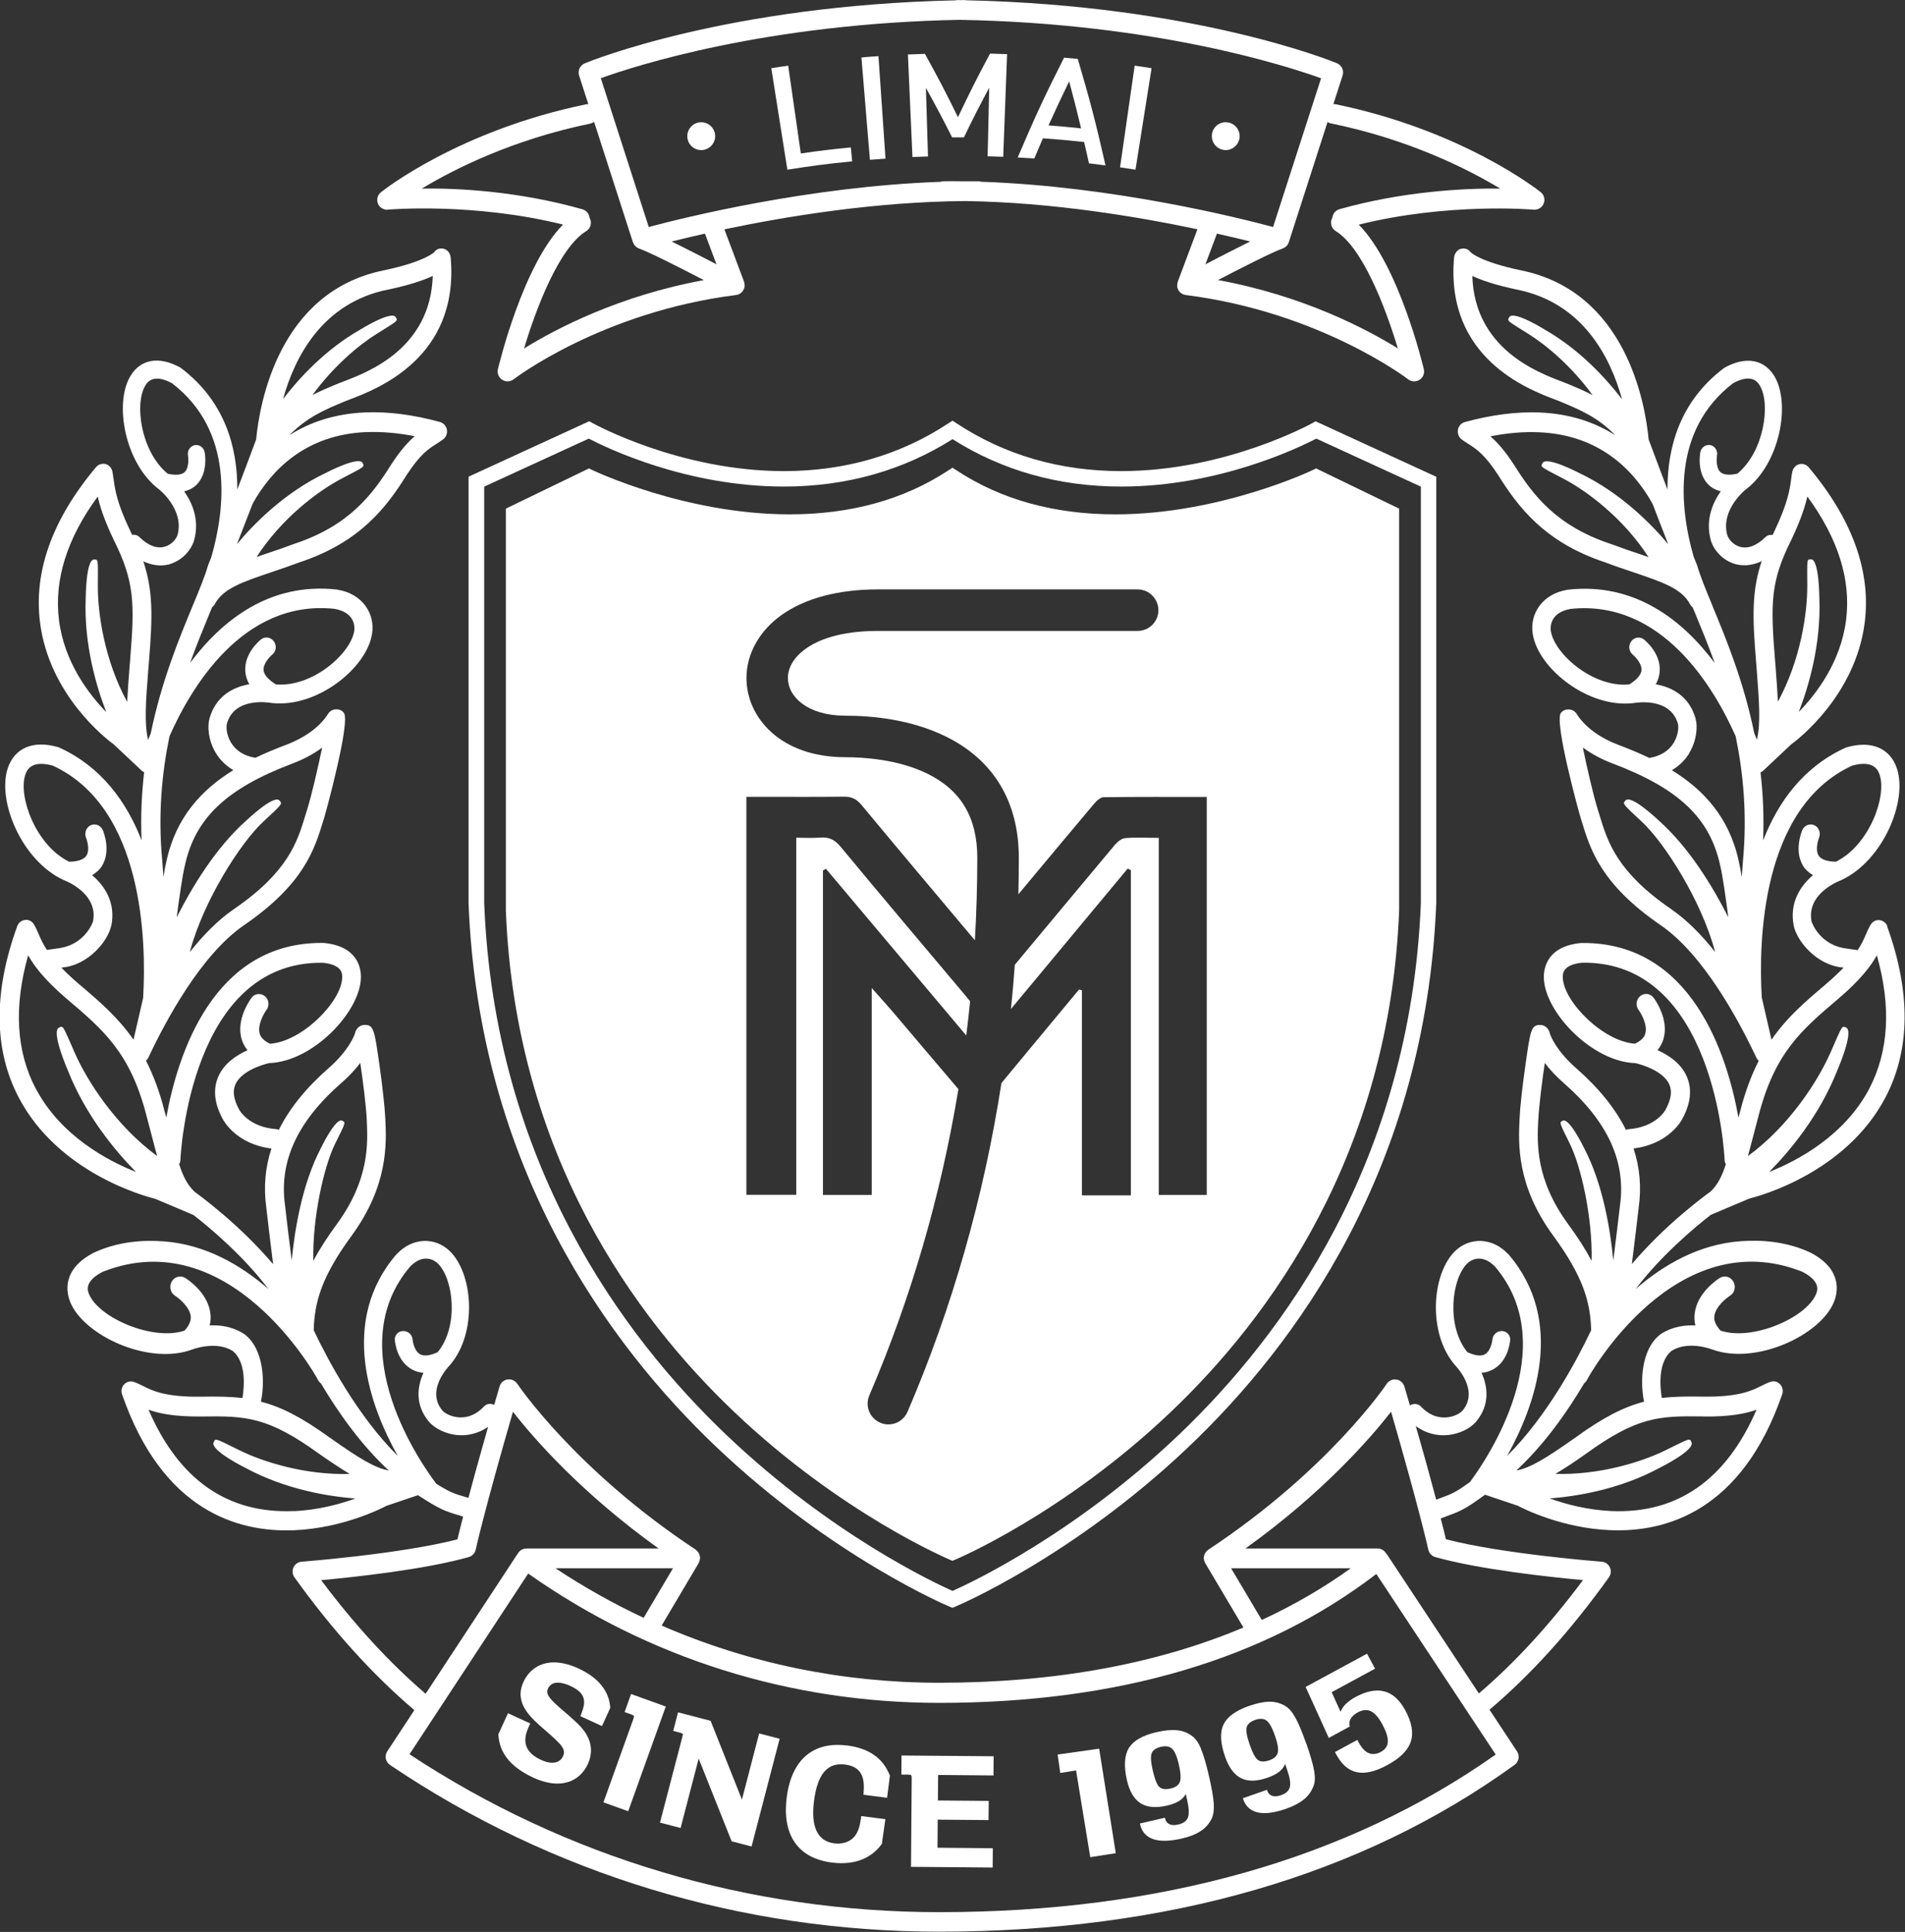
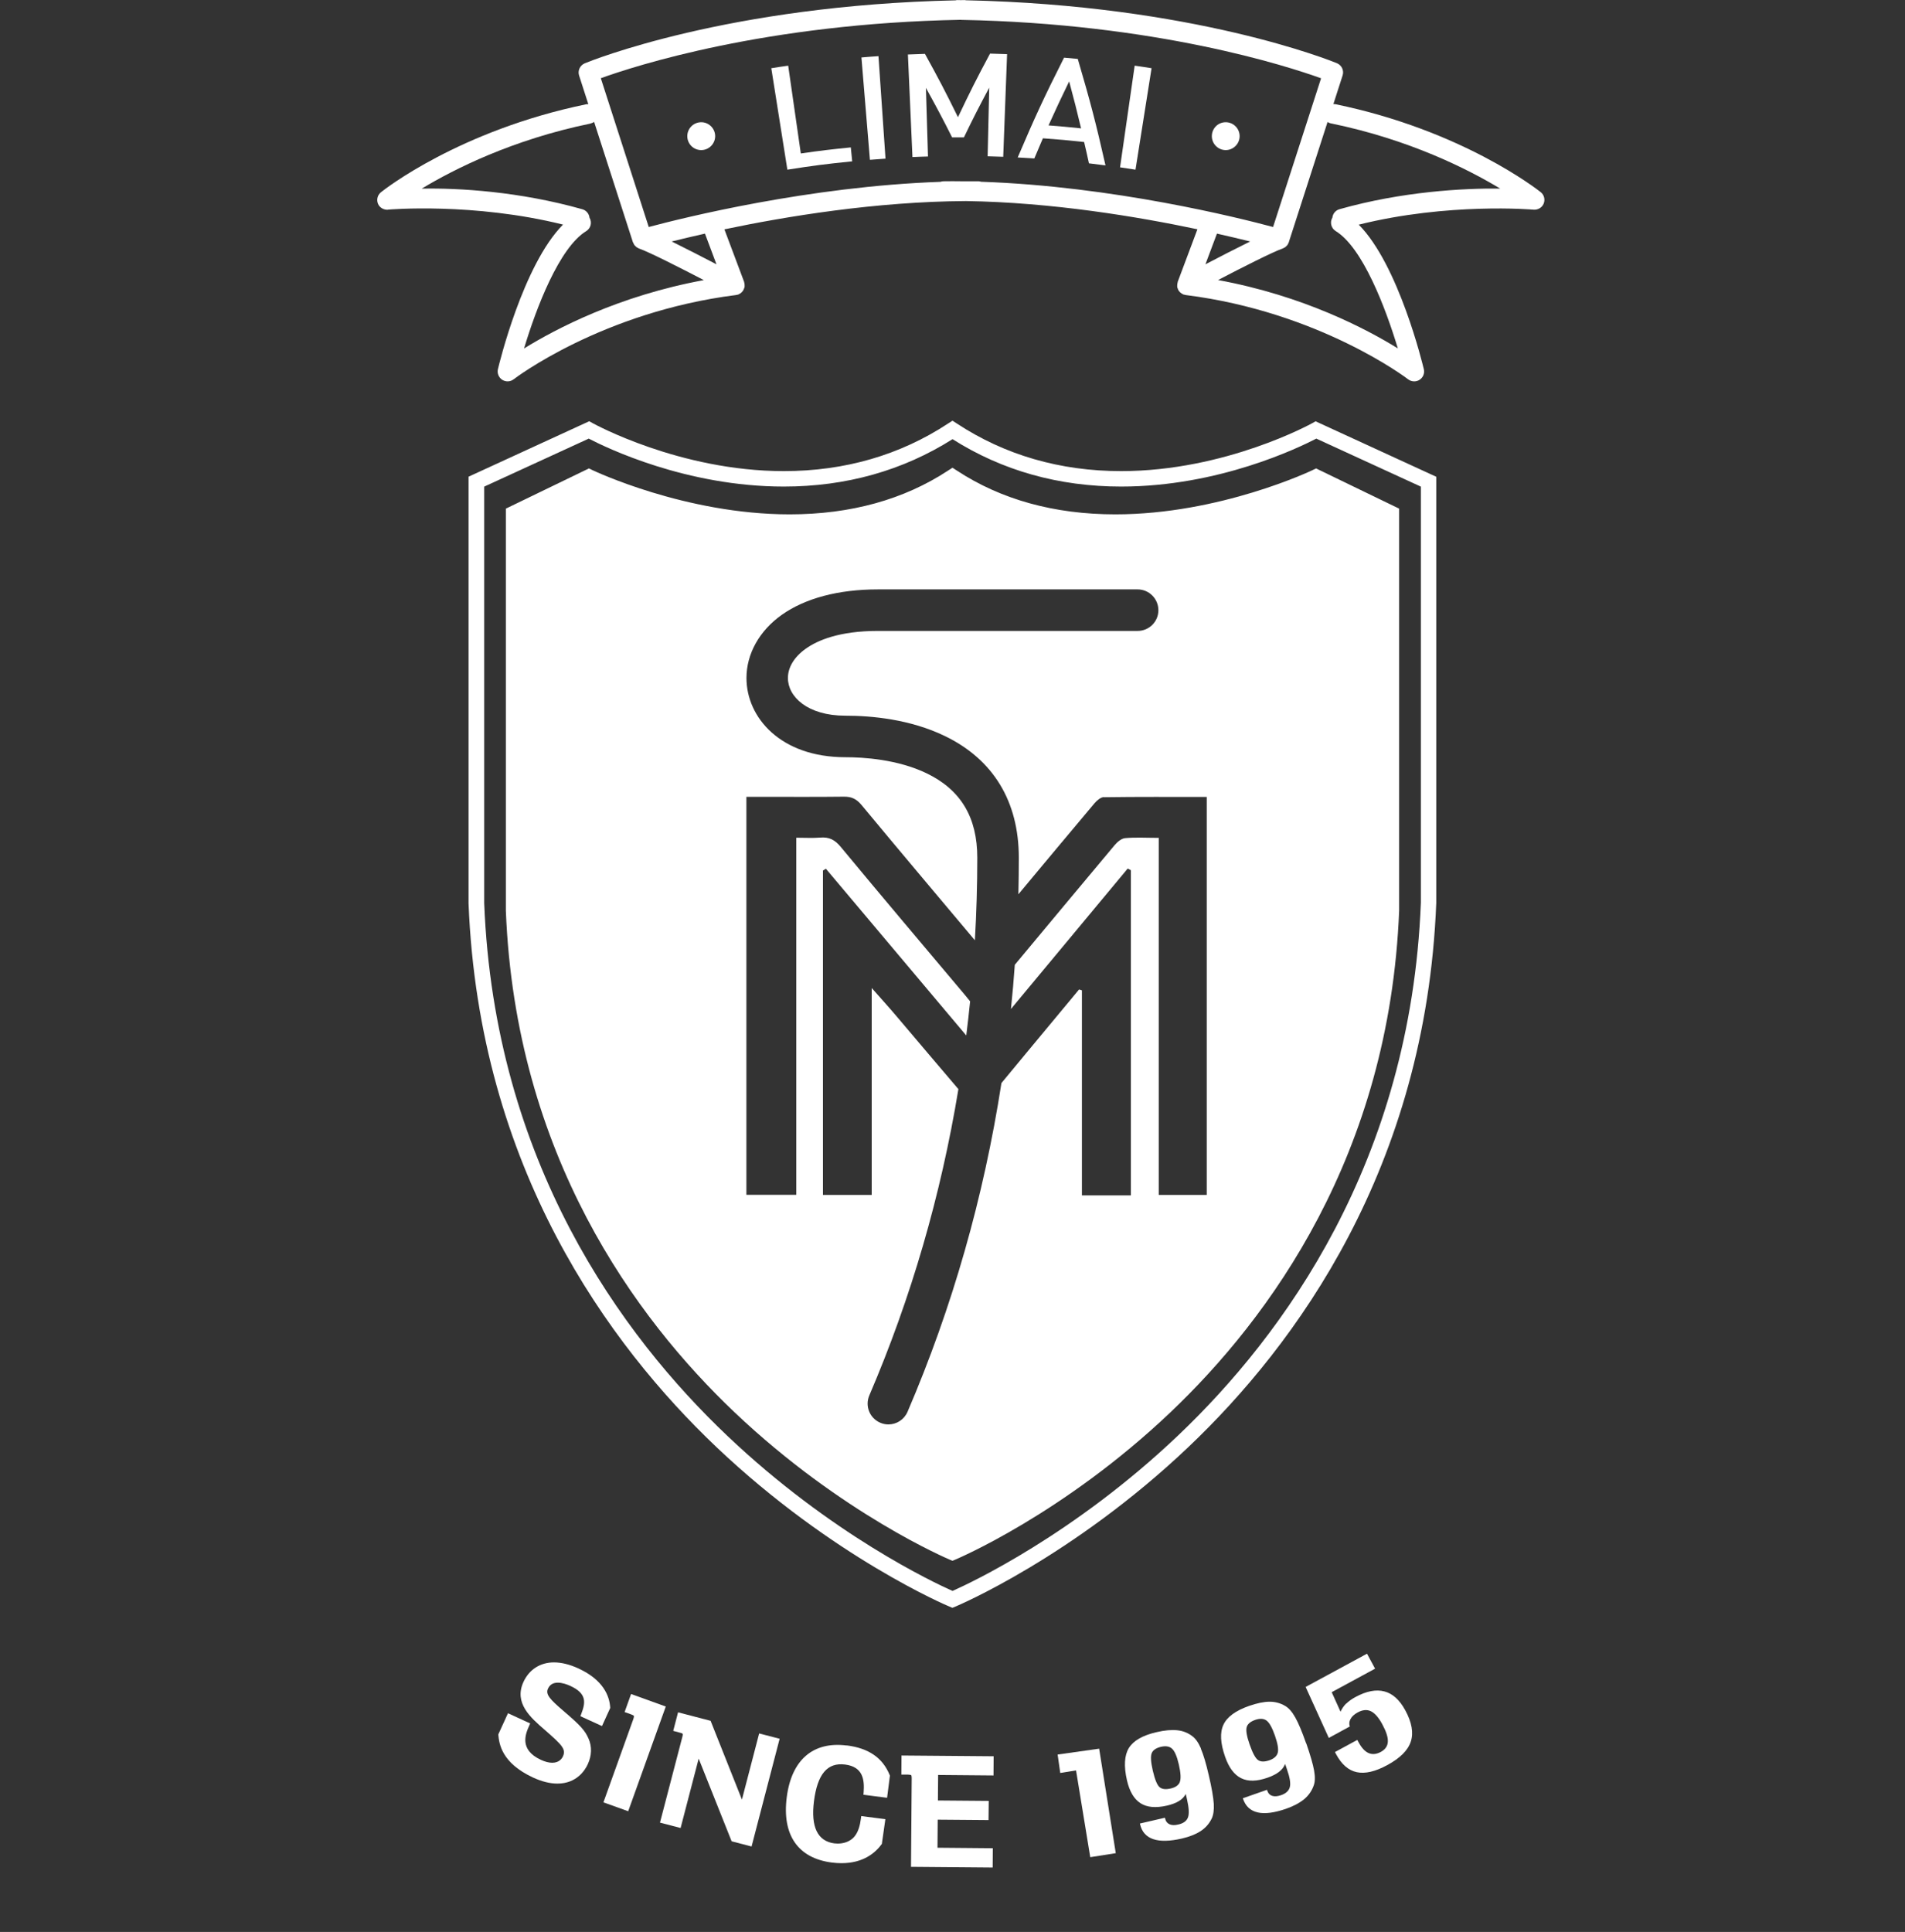
<svg xmlns="http://www.w3.org/2000/svg" id="Layer_2" data-name="Layer 2" viewBox="0 0 276.23 280.09">
  <rect x="0" y="0" width="276.23" height="280.09" fill="#333333" stroke="none" />
  <defs>
    <style>      .cls-1 {        fill: #fff;      }    </style>
  </defs>
  <g id="_图层_1" data-name="图层 1">
    <path class="cls-1" d="M201.75,74.45v62.48c-4.54,61.13-63.64,88.13-63.64,88.13,0,0-57.24-23.29-63.64-88.13v-62.48l10.93-5.3s30.34,14.71,52.71,0c22.38,14.71,52.71,0,52.71,0l10.92,5.3ZM160.09,115.56c-.47,0-1.04.49-1.38.89-3.69,4.39-7.37,8.79-11.04,13.2.04-1.77.06-3.54.06-5.31,0-8.16-3.71-14.25-10.74-17.64-5.03-2.43-10.62-2.94-14.42-2.94-5.47,0-8.32-2.75-8.32-5.46,0-1.56.92-3.07,2.6-4.26,1.65-1.18,4.81-2.57,10.44-2.57h37.67c1.66,0,3.01-1.34,3.01-3s-1.35-3.02-3.01-3.02h-37.67c-5.71,0-10.52,1.28-13.92,3.68-3.26,2.31-5.13,5.66-5.13,9.17,0,5.7,4.92,11.48,14.33,11.48,2.6,0,7.59.3,11.81,2.34,4.94,2.39,7.33,6.38,7.33,12.23,0,4.02-.12,8.01-.35,11.97-5.58-6.64-11.04-13.11-16.44-19.62-.72-.86-1.43-1.21-2.53-1.2-4.05.05-8.11.02-12.17.02h-1.99v57.7h7.23v-51.77c1.27,0,2.37.07,3.47-.02,1.29-.11,2.13.32,2.98,1.35,5.96,7.2,12,14.33,18.01,21.47.25.3.5.6.75.92-.17,1.66-.35,3.31-.56,4.95-6.86-8.14-13.6-16.17-20.35-24.17-.15.08-.28.17-.43.26v47.03h7.07v-30c1.36,1.54,2.49,2.78,3.58,4.07,3,3.53,5.98,7.07,8.99,10.59-2.54,15.41-6.85,30.26-12.92,44.41-.65,1.53.05,3.29,1.58,3.95.39.17.79.25,1.19.25,1.17,0,2.27-.68,2.77-1.82,6.51-15.17,11.05-31.11,13.62-47.67,1.25-1.51,2.5-3.02,3.75-4.53,2.5-3.02,5.01-6.02,7.51-9.04.14.04.28.08.41.13v29.72h7.1v-47.14c-.16-.08-.31-.16-.46-.24-5.62,6.76-11.24,13.52-16.93,20.36.22-2.13.41-4.26.56-6.41,4.82-5.78,9.64-11.58,14.48-17.35.38-.45.97-.96,1.51-1.01,1.51-.14,3.04-.04,4.88-.04v51.77h6.96v-57.7c-5.06,0-9.99-.03-14.91.04" />
    <g>
      <path class="cls-1" d="M101.68,21.76c1.11,0,2.02-.91,2.02-2.02s-.91-2.02-2.02-2.02-2.02.9-2.02,2.02.9,2.02,2.02,2.02Z" />
      <path class="cls-1" d="M177.73,21.76c1.11,0,2.02-.91,2.02-2.02s-.9-2.02-2.02-2.02-2.01.9-2.01,2.02.91,2.02,2.01,2.02Z" />
-       <path class="cls-1" d="M273.68,134.3c-.19-.5-.63-.85-1.15-.9-.52-.07-1.02.21-1.29.68-.27.45-.47.91-.68,1.39-.27.63-.6,1.38-1.19,2.28-.17-.02-1.45-.21-1.52-.22-4.06-.46-5.16-3.9-5.17-3.93-.8-4.11,4.16-5.95,4.22-5.96.02,0,.04-.02.06-.03.03-.01.06-.03.09-.04,6.01-2.84,9.58-11.43,8.01-16.15-.98-2.95-3.7-4.11-7.27-3.08-.06.01-.12.04-.18.06-6.09,2.77-9.77,7.84-11.96,13.46.15-3.48-.01-6.77-.37-9.88.12-.06.24-.12.35-.21l4.06-3.82c.99-.72,9.36-7.12,10.7-17.71.93-7.4-1.8-14.97-8.13-22.5-.34-.4-.88-.57-1.38-.44-.5.14-.88.56-.99,1.09-.08.37-.13.75-.18,1.16-.21,1.49-.47,3.36-2.41,7.45-.1.19-.18.37-.27.56-.36-.06-.75.03-1.04.31-1.28,1.26-2.56,1.73-3.71,1.4-.97-.29-1.67-1.12-1.84-1.75-.95-3.66,2.67-6.54,2.71-6.56,4.92-3.72,6.53-12.39,4.16-16.39-1.47-2.48-4.17-2.96-7.22-1.28-.05.03-.1.06-.15.1-6.32,4.79-8.17,11.41-8.15,17.58-1.07-2.81-2.03-5.37-2.73-7.25-.49-5.17-3.26-21.46-18.54-24.53-5.94-1.25-7.26-2.6-7.27-2.62-.34-.48-.89-.64-1.44-.49-.55.16-.91.69-.97,1.28-1.25,14.55,10.73,19.08,14.67,20.57.29.12.55.21.74.29,2.89,1.21,5.44,2.27,7.98,4.89-2.89-1.85-6.5-3.12-10.99-3.31-3.31-.13-6.96.33-10.84,1.39-.51.14-.9.57-.99,1.11-.1.54.11,1.09.54,1.41.31.23.64.44.97.65,1.16.74,2.35,1.5,4.32,4.52,2.87,4.58,6.68,9.72,15.49,12.64,1.45.55,2.85,1.02,4.14,1.45,4.22,1.43,7.01,2.37,8.18,4.62.1.19.24.34.39.46.12.28.23.55.35.84.88,2.13,1.88,4.55,2.85,7.24-4.58-6.14-11.51-11.72-21.28-10.64-.06.02-.12.03-.19.04-3.4.57-5.43,3.36-4.91,6.44.83,4.97,8.02,10.7,14.52,9.97,0,0,0,0,0,0,0,0,0,0,.01,0,0,0,0,0,.01,0,.46-.08,5.4-.9,6.5,2.99.11.39.11,1.57-.6,2.75-.73,1.19-1.92,1.93-3.53,2.2,0,0-.01,0-.02,0-1.44-.69-2.92-1.3-4.37-1.85-2.83-1.06-5.02-2.68-6.18-4.56-.48-.77-1.73-.84-2.27-.11-1,1.36,2.73,14.79,2.78,14.93l.24.78c1.24,4.06,2.77,9.11,11.45,15.06,6.23,4.27,11.38,13.88,13.89,19.24.08.17.2.31.33.42-1.04,2.04-1.95,4.41-2.69,7.31-.09.32-.16.62-.25.93-1.64-9.12-6.79-25.42-22.64-25.32-.06,0-.1,0-.16,0-4.99.46-5.45,3.69-5.42,5.06.12,4.97,6.97,12.15,13.26,12.36,1.17.25,4.09,1.21,4.93,3.08.45,1.01.26,2.21-.56,3.71-.07.12-1.42,2.5-5.37,2.79-.13,0-.24.06-.35.1-1.54-3.1-3.95-6.09-7.27-8.99-2.76-2.42-3.69-4.62-3.79-5.07-.14-.62-.68-1.13-1.29-1.15-1.4-.06-1.5.63-2.25,5.95-.44,3.13-.76,5.98-.83,7.63-.17,3.61-.47,9.67,4.9,16.99,4.33,5.92,5.38,9.61,5.48,13.68-1.99,4.2-6.31,12.38-12.19,18.23,4.02-7.2,8.54-19.47.23-29.2-.05-.04-.09-.08-.13-.12-2.24-2.35-5.47-2.44-7.6-.42-3.42,3.27-4.07,11.87-.08,16.54,0,0,0,0,0,0,0,0,0,0,0,0,0,0,0,0,0,0,.28.3,3.57,3.72,1.11,6.64-.24.29-1.17.92-2.45.98-1.31.06-2.51-.46-3.57-1.58-.41-.44-1.08-.49-1.6-.17-.26-.88-.52-1.79-.8-2.74-.16-.53-.61-.93-1.16-1.01-.55-.08-1.11.16-1.41.63-.08.13-8.38,12.49-25.88,24.05-.04.03-.07.07-.11.1-.07.06-.13.12-.19.19-.06.07-.11.15-.16.23-.04.08-.08.15-.1.24-.03.09-.05.18-.06.28,0,.05-.03.1-.03.16,0,.04.02.07.02.1,0,.09.03.18.06.27.03.09.05.18.1.27.01.03.01.06.03.08l5.55,9.35c-12.61,5.31-27.36,8.01-44.12,8.01-14.08,0-27.7-2.84-40.24-8.29l5.38-9.08s.02-.06.03-.09c.04-.08.07-.17.09-.25.03-.1.05-.19.06-.29,0-.03.02-.06.02-.09,0-.05-.02-.09-.03-.14-.01-.11-.03-.21-.06-.31-.03-.08-.06-.15-.09-.22-.05-.09-.1-.17-.16-.24-.06-.07-.12-.12-.18-.18-.04-.03-.06-.08-.11-.11-17.46-11.53-25.79-23.92-25.88-24.05-.31-.47-.84-.7-1.41-.63-.55.08-1.01.48-1.16,1.01-.27.92-.53,1.81-.78,2.67-.5-.24-1.1-.18-1.48.24-1.05,1.11-2.26,1.64-3.57,1.58-1.28-.07-2.2-.69-2.45-.98-2.45-2.91.8-6.32,1.1-6.63,0,0,0,0,0,0,0,0,0,0,0,0,0,0,0,0,0,0,4-4.67,3.35-13.27-.08-16.54-2.13-2.02-5.36-1.93-7.6.42-.04.04-.09.08-.13.12-8.31,9.74-3.8,22.01.23,29.2-5.88-5.85-10.2-14.03-12.19-18.23.1-4.07,1.15-7.77,5.48-13.68,5.36-7.33,5.07-13.39,4.9-17-.08-1.64-.39-4.5-.83-7.63-.75-5.32-.85-6-2.25-5.95-.62.03-1.16.53-1.3,1.15-.1.45-1.03,2.65-3.79,5.07-3.32,2.9-5.73,5.89-7.27,8.99-.12-.04-.23-.09-.36-.1-3.95-.29-5.3-2.67-5.37-2.79-.82-1.5-1.01-2.71-.56-3.71.83-1.87,3.75-2.83,4.92-3.08,6.29-.21,13.15-7.39,13.27-12.36.04-1.37-.43-4.6-5.42-5.06-.06,0-.1,0-.15,0-15.86-.1-21.01,16.2-22.65,25.32-.08-.31-.16-.61-.25-.93-.74-2.9-1.65-5.27-2.69-7.31.13-.12.25-.26.33-.42,2.51-5.36,7.66-14.97,13.9-19.24,8.67-5.95,10.21-11,11.45-15.06l.24-.78c.04-.13,3.77-13.57,2.77-14.93-.54-.74-1.79-.67-2.27.11-1.16,1.87-3.35,3.49-6.18,4.55-1.46.55-2.93,1.16-4.37,1.85,0,0-.01,0-.02,0-1.61-.26-2.8-1.01-3.52-2.2-.71-1.17-.71-2.35-.6-2.75,1.1-3.89,6.05-3.07,6.5-2.99,0,0,0,0,.01,0,0,0,0,0,.01,0,0,0,0,0,0,0,6.5.73,13.69-5,14.52-9.97.51-3.08-1.5-5.87-4.91-6.44-.07,0-.13-.02-.19-.04-9.76-1.08-16.69,4.5-21.28,10.64.97-2.69,1.97-5.11,2.85-7.24.12-.29.23-.56.35-.84.15-.12.29-.26.39-.45,1.17-2.24,3.96-3.19,8.18-4.62,1.29-.43,2.69-.91,4.14-1.45,8.81-2.91,12.62-8.06,15.49-12.64,1.97-3.02,3.16-3.78,4.32-4.52.33-.21.65-.42.97-.65.43-.32.64-.87.55-1.41-.1-.54-.49-.96-1-1.11-3.88-1.06-7.52-1.53-10.84-1.39-4.5.19-8.11,1.46-11,3.31,2.55-2.61,5.09-3.68,7.99-4.89.19-.07.44-.17.74-.29,3.93-1.49,15.92-6.02,14.66-20.56-.05-.59-.41-1.12-.96-1.28-.55-.16-1.1,0-1.44.49-.01.01-1.33,1.36-7.27,2.62-15.29,3.07-18.05,19.37-18.54,24.53-.7,1.88-1.66,4.44-2.73,7.24.02-6.18-1.83-12.8-8.15-17.59-.04-.04-.1-.07-.15-.1-3.05-1.68-5.75-1.21-7.22,1.28-2.37,4-.76,12.67,4.16,16.39.04.03,3.66,2.9,2.71,6.56-.17.63-.87,1.47-1.85,1.75-1.15.34-2.43-.14-3.71-1.4-.29-.28-.67-.37-1.04-.31-.09-.19-.17-.37-.27-.56-1.95-4.09-2.2-5.96-2.41-7.45-.06-.41-.11-.78-.18-1.16-.1-.53-.49-.95-.99-1.09-.5-.13-1.04.04-1.38.44-6.33,7.53-9.06,15.11-8.13,22.5,1.33,10.59,9.71,16.99,10.7,17.71l4.06,3.81c.1.1.22.16.34.21-.36,3.11-.52,6.4-.37,9.88-2.19-5.62-5.87-10.69-11.96-13.46-.05-.02-.11-.05-.18-.06-3.57-1.03-6.29.12-7.27,3.08-1.56,4.72,2,13.31,8.01,16.15.03.01.05.03.08.04.02,0,.04.02.06.03.05,0,5.02,1.85,4.22,5.96,0,.03-1.11,3.47-5.17,3.93-.06,0-1.35.2-1.52.22-.59-.9-.92-1.65-1.19-2.28-.21-.48-.4-.94-.67-1.39-.27-.47-.77-.75-1.29-.68-.52.04-.97.4-1.15.9-3.48,9.58-3.41,17.93.21,24.84,5.74,10.95,18.31,14.33,19.76,14.68l5.59,2.36c2.45,1.91,7.23,5.93,10.87,10.74-3.93-3.42-9.08-6.47-15.19-6.92-3.06-.23-6.67.05-10.02,1.59-.05.02-.1.05-.15.07-4.7,2.45-3.92,5.82-3.38,7.16,1.98,4.84,11.34,9.16,17.59,6.89.02,0,.03-.01.05-.02.04-.02.09-.02.13-.04.03-.01,3.36-1.28,5.79.24,1.84,1.54,1.74,4.69,1.41,6.83-1.8-.22-3.71-.24-5.97-.2-5.22.07-7.09-.86-8.45-1.55-.44-.22-.86-.43-1.33-.59-.5-.18-1.04-.03-1.41.35-.36.38-.48.95-.3,1.46,5.86,16.89,16.79,20.02,24.93,19.69,6.94-.28,12.54-3.08,13.41-3.54l4.56-1.54c3.16,2.04,3.88,2.3,5.8,2.87.23.07.48.14.75.23-.4,1.54-.66,2.63-.82,3.3-8.22,2.13-22.43,3.23-22.58,3.24-.52.04-.97.35-1.19.82-.22.47-.17,1.02.13,1.44,5.5,7.67,11.35,14.13,17.39,19.26l-3.93,5.98c-.43.66-.25,1.53.4,1.97,23.43,15.81,50.96,24.17,79.59,24.17,33.25,0,61.33-8.14,83.48-24.19.62-.45.78-1.31.35-1.95l-3.99-6.04c6.07-5.14,11.78-11.47,17.32-19.2.3-.42.35-.97.13-1.44-.22-.47-.67-.78-1.19-.82-.15-.01-14.35-1.11-22.58-3.25-.15-.63-.39-1.63-.75-3.02.41-.16.78-.29,1.08-.41,1.83-.67,2.54-.98,5.34-3.03l4.75,1.6c.87.46,6.47,3.26,13.41,3.54,8.14.34,19.08-2.8,24.93-19.69.18-.51.06-1.07-.3-1.46-.36-.39-.91-.53-1.41-.35-.47.16-.89.37-1.33.59-1.36.68-3.23,1.62-8.45,1.55-2.26-.04-4.17-.02-5.97.2-.34-2.14-.43-5.29,1.41-6.83,2.42-1.53,5.75-.26,5.78-.24.04.02.09.03.14.04.01,0,.03,0,.04.01,6.25,2.27,15.61-2.05,17.59-6.89.55-1.34,1.31-4.71-3.38-7.16-.04-.02-.09-.04-.15-.07-3.35-1.54-6.95-1.82-10.02-1.59-6.11.45-11.25,3.5-15.19,6.92,3.65-4.81,8.43-8.83,10.88-10.74l5.58-2.36c1.45-.36,14.02-3.73,19.76-14.68,3.62-6.91,3.69-15.26.22-24.84ZM259.74,78.28c1.38-2.9,2-4.86,2.33-6.3,4.46,6.08,6.35,12.08,5.62,17.88-.76,6.1-4.3,10.73-6.86,13.36,1.34-3.46,3.27-9.72,2.98-16.59,0,0-.03-5.64-1.23-5.54-.6,0-.54-.08-.52,3.8.02,4.06-1,10.89-4.26,16.83-.07-1.49-.19-3.13-.33-4.96l-.1-1.27c-.66-8.11-.62-11.23,2.38-17.23ZM226.45,55.31c-3.56-1.35-12.63-4.79-12.96-15.3,1.34.62,3.38,1.33,6.49,1.98,9.53,1.91,13.53,9.79,15.22,15.89-2.3-2.99-6.1-7.17-11.18-10.08,0,0-4.64-2.9-5.19-1.79-.31.53-.35.43,2.84,2.43,2.62,1.64,6.27,4.73,9.25,8.83-1.17-.6-2.35-1.1-3.55-1.6-.32-.13-.6-.24-.92-.36ZM233.62,78.88c-8.01-2.65-11.36-7.15-14.1-11.52-1.36-2.09-2.47-3.3-3.41-4.1,2.49-.49,4.84-.69,7.02-.59,8.8.36,13.76,5.47,16.5,10.38.73,1.91,1.5,3.9,2.27,5.85-2.35-2.8-6.86-7.46-12.92-10.33,0,0-4.86-2.55-5.33-1.39-.27.55-.32.46,3.03,2.21,3.46,1.8,8.76,5.79,12.36,11.38-.43-.15-.86-.29-1.31-.45-1.26-.42-2.63-.89-4.1-1.44ZM248.3,87.79c-.95-2.29-1.76-4.26-2.19-5.75-.01-.05-.03-.1-.05-.15-.16-.39-.32-.79-.48-1.19-2.01-7.02-3.28-18.25,5.73-25.15,2.77-1.5,3.62-.08,3.89.39,1.55,2.62.62,9.52-3.28,12.73-.88.19-1.95.28-2.5-.27-.62-.63-.51-2.02-.45-2.36.13-.7-.3-1.38-.97-1.51-.67-.13-1.31.33-1.45,1.03-.05.3-.51,3.01,1.16,4.69.49.49,1.1.8,1.8.98-1.16,1.66-2.22,4.09-1.47,6.98.35,1.36,1.58,2.98,3.55,3.56.82.23,2.21.38,3.86-.42-1.44,4.31-1.35,8.03-.83,14.39l.1,1.25c.36,4.68.6,7.86.04,10.25-.12-.3-.25-.61-.39-.94-1.53-7.52-4.1-13.73-6.09-18.53ZM244.94,109.18c1.09-1.81,1.25-3.82.92-5.01-.91-3.23-3.4-4.55-5.77-4.96.33-.59.53-1.21.57-1.86.19-2.6-2.03-4.43-2.28-4.64-.58-.45-1.42-.34-1.86.28-.44.61-.33,1.47.25,1.93.35.29,1.32,1.3,1.25,2.24-.07.83-.96,1.57-1.78,2.07-5.26.48-10.81-4.42-11.36-7.71-.1-.59-.15-2.71,2.85-3.24,13.32-1.41,20.88,11.54,23.95,18.47,1.1,5.34,1.67,11.35,1.06,17.98-.07.82-.13,1.62-.18,2.43-.16-.96-.31-1.76-.43-2.27-1.37-6.43-5.18-10.44-9.71-13.23,1.25-.72,2.05-1.67,2.54-2.48ZM242.31,131.79c-7.86-5.39-9.19-9.73-10.36-13.56l-.25-.81c-.69-2.21-1.57-6.05-2.18-9.04,1.24.91,2.7,1.7,4.32,2.31,9.61,3.63,14.13,7.93,15.61,14.86.31,1.25.77,4.46,1.16,7.43-2.25-4.43-5.67-10.09-10.06-14,0,0-4.09-3.91-4.86-2.91-.42.46-.48.41,2.37,3.05,3.29,3.05,8.67,11.46,10.64,18.9-1.95-2.47-4.1-4.65-6.4-6.23ZM255.48,144.74c0-.06-.01-.11-.02-.17-.46-7.85-.16-27.46,13.11-33.57,3.24-.9,3.8.79,3.99,1.35,1.04,3.13-1.51,10.19-6.35,12.58-.96-.02-2.07-.19-2.51-.9-.51-.8-.08-2.23.06-2.56.29-.71,0-1.52-.68-1.83-.67-.31-1.45.02-1.75.72-.13.31-1.21,3.05.15,5.22.35.55.84.96,1.41,1.3-1.85,1.56-3.43,4-2.8,7.3.42,2.18,3.31,5.82,7.24,6.1-.67.7-1.48,1.47-2.5,2.34-2.95,2.5-5.68,4.82-7.96,8.11l-1.38-5.99ZM223.06,162.34c.1-2.05.54-5.57.94-8.24.69.91,1.59,1.91,2.74,2.91,6.38,5.58,9.06,11.39,8.16,17.75-.14,1.34-.59,5-.97,7.99-.43-4.5-1.5-11.09-4.22-16.28,0,0-2.19-4.55-3.13-3.98-.48.25-.51.18,1.03,3.29,1.62,3.23,3.32,10.63,3.18,17.02-.88-1.66-1.99-3.4-3.4-5.32-4.76-6.51-4.51-11.71-4.34-15.15ZM209.65,208.07c1.98-.1,3.62-1.05,4.37-1.94,2.03-2.41,1.74-5.04.81-7.1.63-.05,1.21-.23,1.75-.54,2.12-1.22,2.37-3.91,2.4-4.22.05-.69-.49-1.28-1.2-1.3-.7-.02-1.31.52-1.37,1.21-.04.42-.31,1.71-1.07,2.15-.69.4-1.73.09-2.56-.29-3.14-3.84-2.27-10.73,0-12.89.4-.39,2.02-1.55,4.02.5,9.85,11.64-1.16,27.87-3.65,31.21-2.1,1.52-2.67,1.73-4.08,2.25-.25.09-.52.19-.82.31-.7-2.64-1.66-6.16-2.96-10.67,1.6,1.16,3.2,1.39,4.36,1.32ZM178.51,227.36h17.37c-4,2.87-8.31,5.37-12.92,7.5l-4.45-7.5ZM80.54,227.36h17.05l-4.26,7.19c-4.41-2.07-8.69-4.47-12.79-7.19ZM59.44,183.65c2-2.05,3.62-.89,4.02-.5,2.27,2.16,3.15,9.06,0,12.89-.83.38-1.87.69-2.56.29-.77-.43-1.04-1.72-1.08-2.15-.05-.69-.66-1.23-1.37-1.21-.71.02-1.25.6-1.2,1.3.03.31.28,2.99,2.4,4.22.54.31,1.12.49,1.75.54-.93,2.06-1.22,4.69.81,7.1.75.88,2.39,1.84,4.38,1.94,1.11.06,2.64-.15,4.18-1.2-1.23,4.31-2.16,7.7-2.85,10.29-.23-.07-.46-.14-.66-.2-1.39-.41-1.98-.59-3.99-1.84-2.04-2.67-13.97-19.48-3.83-31.46ZM49.5,157.01c1.15-1,2.05-2,2.74-2.91.4,2.67.84,6.19.94,8.24.16,3.44.41,8.64-4.35,15.15-1.41,1.93-2.53,3.66-3.4,5.32-.14-6.39,1.57-13.79,3.18-17.03,1.55-3.1,1.52-3.04,1.03-3.29-.94-.57-3.12,3.98-3.12,3.98-2.71,5.19-3.79,11.78-4.22,16.27-.38-2.99-.83-6.65-.97-7.99-.89-6.36,1.78-12.16,8.17-17.75ZM42.39,110.7c1.62-.61,3.08-1.39,4.32-2.31-.62,2.98-1.5,6.83-2.19,9.04l-.25.81c-1.17,3.83-2.49,8.17-10.35,13.56-2.31,1.58-4.45,3.77-6.4,6.23,1.97-7.44,7.36-15.85,10.65-18.9,2.85-2.64,2.78-2.58,2.37-3.05-.77-1-4.86,2.91-4.86,2.91-4.39,3.91-7.81,9.57-10.06,14,.39-2.97.85-6.17,1.17-7.43,1.48-6.92,6-11.23,15.61-14.86ZM48.51,88.27c3,.53,2.95,2.65,2.85,3.24-.55,3.29-6.1,8.18-11.36,7.71-.82-.51-1.71-1.24-1.78-2.07-.07-.94.9-1.95,1.25-2.24.58-.46.69-1.32.24-1.93-.44-.62-1.28-.73-1.86-.28-.25.21-2.47,2.04-2.28,4.64.05.65.24,1.27.58,1.86-2.37.41-4.86,1.73-5.77,4.96-.33,1.19-.18,3.21.92,5.01.49.81,1.29,1.76,2.54,2.48-4.53,2.79-8.34,6.8-9.71,13.23-.13.51-.28,1.3-.43,2.25-.05-.8-.11-1.6-.18-2.41-.62-6.64-.05-12.65,1.06-17.99,3.06-6.94,10.63-19.88,23.94-18.46ZM53.12,62.65c2.18-.09,4.53.11,7.02.59-.94.8-2.05,2.01-3.41,4.1-2.75,4.38-6.1,8.88-14.1,11.52-1.47.55-2.84,1.02-4.11,1.44-.45.15-.88.3-1.31.45,3.6-5.59,8.9-9.58,12.36-11.38,3.34-1.75,3.29-1.66,3.03-2.21-.47-1.16-5.33,1.39-5.33,1.39-6.06,2.86-10.57,7.52-12.91,10.33.77-1.96,1.54-3.95,2.28-5.87,2.74-4.91,7.7-10.01,16.5-10.37ZM56.26,41.99c3.11-.66,5.15-1.36,6.49-1.98-.33,10.52-9.4,13.95-12.96,15.3-.33.12-.61.23-.93.36-1.2.5-2.38,1-3.55,1.6,2.99-4.1,6.64-7.2,9.25-8.83,3.19-1.99,3.15-1.9,2.84-2.43-.55-1.1-5.19,1.79-5.19,1.79-5.08,2.9-8.88,7.07-11.17,10.06,1.69-6.09,5.7-13.96,15.22-15.88ZM24.63,81.78c1.96-.59,3.19-2.21,3.55-3.56.75-2.89-.3-5.32-1.47-6.98.7-.18,1.32-.48,1.81-.98,1.66-1.68,1.21-4.39,1.16-4.69-.13-.7-.78-1.16-1.45-1.03-.67.14-1.1.81-.97,1.51.06.34.17,1.72-.45,2.36-.54.55-1.61.46-2.49.27-3.9-3.21-4.83-10.11-3.28-12.73.28-.47,1.12-1.89,3.9-.39,9.04,6.92,7.72,18.2,5.7,25.22-.15.37-.3.75-.45,1.12-.02.05-.04.1-.05.15-.42,1.49-1.24,3.46-2.19,5.75-1.99,4.8-4.55,11.01-6.09,18.53-.14.33-.27.64-.39.93-.56-2.39-.33-5.57.04-10.25l.1-1.25c.52-6.37.6-10.08-.83-14.39,1.65.8,3.05.65,3.86.42ZM8.55,89.87c-.72-5.8,1.16-11.81,5.62-17.88.32,1.44.94,3.39,2.33,6.3,3,6,3.04,9.12,2.38,17.23l-.1,1.27c-.14,1.83-.27,3.47-.34,4.96-3.26-5.94-4.28-12.78-4.25-16.83.02-3.88.07-3.79-.53-3.8-1.2-.1-1.23,5.54-1.23,5.54-.3,6.86,1.64,13.13,2.98,16.58-2.56-2.63-6.1-7.26-6.86-13.36ZM16.15,134.18c.64-3.3-.94-5.74-2.8-7.3.57-.34,1.07-.75,1.41-1.3,1.36-2.17.29-4.9.15-5.22-.3-.7-1.08-1.02-1.75-.72-.67.31-.97,1.12-.68,1.83.14.33.57,1.76.06,2.56-.44.71-1.56.88-2.52.9-4.85-2.39-7.39-9.46-6.36-12.58.19-.56.74-2.25,3.99-1.35,13.27,6.11,13.56,25.72,13.11,33.57,0,.06-.01.12-.02.18l-1.38,5.98c-2.29-3.29-5.01-5.61-7.97-8.11-1.01-.87-1.83-1.64-2.5-2.34,3.93-.28,6.82-3.93,7.24-6.1ZM5.17,157.8c-2.83-5.4-3.18-11.87-1.09-19.3.87,1.55,2.37,3.55,5.59,6.3,5.36,4.55,9.24,7.83,11.6,17.06.3,1.13.57,2.15.81,3.09.25.97.48,1.84.71,2.65-6.03-4.42-10.18-10.91-11.99-15.05-1.71-3.91-1.62-3.85-2.22-3.58-1.25.48,1.24,6.17,1.24,6.17,2.61,6.64,6.99,11.82,9.9,14.77-4.16-1.65-10.94-5.26-14.54-12.11ZM28.19,172.75c-1.01-.97-1.62-2.14-2.21-3.96.1-.19.17-.39.18-.61.03-.81,1.44-28.88,20.65-28.6,2.85.28,2.82,1.62,2.81,2.13-.08,3.52-5.87,9.32-10.47,9.61-1.23-.58-1.43-1.24-1.5-1.48-.34-1.24.6-2.9,1-3.44.46-.62.34-1.51-.26-1.99-.6-.48-1.47-.37-1.92.25-.23.31-2.23,3.1-1.46,5.91.14.51.41,1.11.88,1.69-1.56.7-3.36,1.87-4.21,3.76-.84,1.87-.61,4,.65,6.27.08.15,1.92,3.6,7.03,4.22-.91,2.77-1.16,5.62-.74,8.6.14,1.38.61,5.14.98,8.17-4.82-5.7-10.53-9.88-11.43-10.53ZM37.84,203.22c.76-3.86,0-8.19-2.53-9.88-1.63-1.03-3.4-1.26-4.9-1.18.14-.61.16-1.17.11-1.63-.31-3.09-3.31-5.04-3.65-5.25-.68-.43-1.57-.19-1.97.52-.41.72-.19,1.64.49,2.06.54.34,2.13,1.62,2.27,2.99.02.24.08.99-.9,2.06-4.6,1.55-12.44-1.86-13.85-5.29-.2-.49-.74-1.81,1.94-3.22,18.36-7.3,30.83,14.79,31.27,15.68.1.2.25.36.42.49,2.45,4.12,5.77,8.86,9.83,12.62-2.02-.38-4.19-1.69-8.56-4.77-4.06-2.94-7-4.44-9.96-5.2,0,0,0,0,0,0ZM42.57,219.07c-9.58.4-16.64-4.54-21.03-14.69,1.56.56,3.85,1.03,7.76.98,6.43-.1,9.59.07,16.96,5.4,1.67,1.17,3.13,2.13,4.45,2.93-6.4.18-12.48-1.71-15.96-3.42-3.59-1.77-3.49-1.78-3.76-1.19-.62,1.15,4.6,3.73,4.6,3.73,5.83,3.15,12.05,4.14,15.95,4.44-2.26.81-5.44,1.69-8.96,1.83ZM46.57,229.09c4.76-.44,15.03-1.54,21.4-3.35.51-.15.9-.56,1.01-1.07.01-.06,1.27-5.75,5.4-20,3,3.85,9.87,11.76,21.12,19.83h-19.18c-.55,0-1.02.32-1.26.78-.01.02-.03.03-.04.04l-13.3,20.24c-5.22-4.47-10.31-10-15.15-16.47ZM136.19,277.22c-27.58,0-54.11-7.91-76.81-22.89l17.21-26.2c17.4,12.27,37.98,18.75,59.6,18.75,25.92,0,47.22-6.29,63.38-18.69l17.31,26.18c-21.48,15.16-48.61,22.85-80.68,22.85ZM229.53,229.09c-4.88,6.54-9.84,11.93-15.09,16.42l-13.34-20.18s-.08-.07-.11-.11c-.25-.42-.69-.72-1.21-.72h-19.19c11.25-8.07,18.12-15.99,21.12-19.83,4.13,14.26,5.39,19.94,5.4,20,.11.51.5.93,1.01,1.07,6.38,1.8,16.64,2.9,21.4,3.34ZM246.94,205.36c3.91.06,6.19-.42,7.76-.98-4.39,10.15-11.46,15.09-21.03,14.69-3.52-.15-6.71-1.02-8.96-1.83,3.9-.3,10.12-1.29,15.95-4.44,0,0,5.23-2.58,4.6-3.73-.27-.59-.17-.58-3.76,1.19-3.48,1.71-9.56,3.6-15.96,3.42,1.33-.79,2.79-1.75,4.45-2.93,7.37-5.33,10.52-5.5,16.96-5.4ZM261.39,184.4c2.68,1.41,2.14,2.73,1.94,3.22-1.41,3.43-9.25,6.84-13.85,5.29-.98-1.08-.93-1.82-.9-2.06.14-1.38,1.72-2.65,2.27-2.99.68-.42.9-1.35.49-2.06-.41-.71-1.29-.95-1.97-.52-.34.21-3.34,2.16-3.65,5.25-.05.46-.03,1.01.11,1.63-1.49-.07-3.27.15-4.9,1.18-2.54,1.7-3.3,6.02-2.54,9.88,0,0,0,0,0,0-2.96.76-5.9,2.26-9.96,5.2-4.37,3.08-6.53,4.39-8.56,4.77,4.06-3.76,7.39-8.5,9.83-12.63.17-.13.31-.29.41-.49.44-.89,12.91-22.98,31.27-15.68ZM236.62,183.27c.38-3.03.84-6.79.99-8.17.42-2.97.17-5.83-.74-8.6,5.12-.62,6.96-4.07,7.03-4.22,1.27-2.28,1.5-4.4.66-6.27-.85-1.89-2.65-3.06-4.21-3.76.48-.59.74-1.19.88-1.69.77-2.82-1.22-5.61-1.46-5.91-.45-.62-1.32-.73-1.92-.25-.61.48-.72,1.37-.27,1.99.4.54,1.34,2.2,1,3.44-.06.23-.26.9-1.5,1.48-4.59-.29-10.39-6.09-10.47-9.61-.01-.5-.05-1.84,2.81-2.13,19.21-.28,20.63,27.8,20.65,28.6,0,.23.08.43.18.62-.59,1.82-1.2,2.99-2.2,3.95-.88.63-6.61,4.82-11.43,10.53ZM271.07,157.8c-3.6,6.85-10.38,10.46-14.54,12.11,2.91-2.95,7.29-8.12,9.9-14.77,0,0,2.49-5.69,1.24-6.17-.6-.27-.51-.34-2.22,3.58-1.82,4.14-5.96,10.64-12,15.06.22-.82.45-1.68.71-2.66.24-.94.51-1.96.81-3.09,2.36-9.23,6.23-12.51,11.59-17.06,3.23-2.76,4.73-4.76,5.59-6.3,2.1,7.42,1.73,13.9-1.09,19.3Z" />
      <path class="cls-1" d="M56.28,30.39c.12-.01,12.36-1.06,25.36,2.17-5.8,5.84-9.28,20.29-9.44,20.96-.14.59.11,1.21.62,1.54.24.15.51.23.78.23.31,0,.62-.1.88-.3.12-.1,12.79-9.77,32.26-12.22.05,0,.1-.03.15-.04.06-.01.12,0,.17-.03.02,0,.04-.03.06-.04.14-.06.27-.14.38-.24.03-.02.05-.05.08-.08.1-.11.19-.22.25-.36.03-.05.04-.11.06-.16.03-.07.06-.14.08-.21,0-.04,0-.08,0-.12,0-.06,0-.12,0-.18,0-.12-.02-.24-.06-.36-.01-.04,0-.07-.02-.11l-2.85-7.59c8.95-1.88,22-4.03,35.04-4.1,12.52.19,24.93,2.27,33.55,4.09l-2.85,7.6s0,.07-.02.11c-.03.12-.05.23-.06.36,0,.06,0,.12,0,.18,0,.04,0,.08,0,.12.01.07.05.14.07.21.02.06.03.11.06.17.07.14.15.26.26.36.02.02.04.04.06.06.12.1.25.19.39.25.02,0,.04.03.06.04.06.02.11.02.17.03.05.01.1.04.15.04,19.42,2.44,32.14,12.12,32.26,12.22.26.2.57.3.88.3.27,0,.54-.07.78-.23.51-.33.76-.94.62-1.53-.16-.67-3.64-15.12-9.44-20.96,12.99-3.23,25.23-2.19,25.36-2.17.63.04,1.22-.3,1.46-.89.23-.59.06-1.26-.43-1.65-.46-.36-11.38-8.97-29.8-12.76-.09-.02-.18,0-.27,0l1.34-4.16c.23-.71-.12-1.48-.81-1.77-.84-.35-20.77-8.42-53.79-9.13-.06,0-.11-.03-.18-.03,0,0,0,0-.01,0-.19,0-.37,0-.56.01-.19,0-.37,0-.56-.01,0,0-.02,0-.02,0-.06,0-.12.03-.18.04-33.02.71-52.94,8.78-53.78,9.13-.69.29-1.05,1.06-.82,1.77l1.34,4.16c-.09,0-.18-.02-.27,0-18.42,3.79-29.35,12.39-29.8,12.76-.49.39-.67,1.06-.44,1.65.23.59.84.92,1.46.89ZM103.89,38.32c-1.94-1.01-4.4-2.28-6.49-3.31,1.31-.33,2.95-.72,4.82-1.14l1.67,4.45ZM181.28,35.01c-2.09,1.03-4.55,2.29-6.49,3.31l1.67-4.45c1.87.42,3.5.81,4.82,1.14ZM193.05,17.9c11.32,2.33,19.8,6.62,24.48,9.44-5.34-.06-14.2.42-23.3,2.99-.58.16-.97.66-1.03,1.22-.4.67-.18,1.54.48,1.95,3.92,2.4,7.25,11.17,9.01,17.01-4.58-2.83-13.71-7.64-26.07-9.91,3.54-1.85,7.94-4.08,9.39-4.58.06-.02.1-.06.15-.08.08-.04.16-.07.23-.13.04-.03.08-.08.12-.12.07-.06.14-.13.19-.2.05-.07.08-.15.11-.22.03-.06.07-.11.08-.17v-.02s0,0,0,0l5.61-17.4c.15.11.33.18.52.22ZM139.34,2.88c28.3.52,47.34,6.71,52.22,8.47l-6.96,21.56c-4.99-1.34-23.2-5.91-42.34-6.56-.11-.03-.23-.07-.35-.07-.83,0-1.65,0-2.48,0-.89-.01-1.78-.02-2.67,0-.14,0-.26.05-.39.08-19.11.67-37.32,5.22-42.3,6.55l-6.95-21.57c4.87-1.76,23.88-7.95,52.21-8.47ZM85.63,17.9c.19-.04.37-.12.52-.22l5.62,17.43c.02.06.06.11.09.17.04.08.07.15.11.22.05.07.11.12.17.18.05.05.09.1.14.14.07.05.14.08.21.12.06.03.11.07.17.09,1.45.5,5.85,2.74,9.4,4.58-12.36,2.27-21.49,7.08-26.07,9.91,1.75-5.84,5.09-14.61,9.01-17.01.67-.41.88-1.27.48-1.95-.06-.56-.46-1.06-1.03-1.22-9.11-2.58-17.96-3.1-23.3-2.99,4.67-2.82,13.15-7.11,24.49-9.44Z" />
      <path class="cls-1" d="M190.28,61.35c-.12.07-12.56,6.95-27.71,6.95-8.84,0-16.87-2.32-23.84-6.91l-.62-.4-.62.4c-6.97,4.59-14.99,6.91-23.84,6.91-15.12,0-27.58-6.88-27.71-6.95l-.5-.28-17.5,8.04v61.86c1.51,38.36,20.39,64.05,35.95,78.83,16.86,16,33.62,23.06,33.78,23.12l.43.18.43-.18c.17-.06,16.93-7.12,33.78-23.12,15.57-14.78,34.44-40.47,35.95-78.87v-61.81l-17.5-8.04-.5.28ZM206.03,70.55v60.32c-1.48,37.57-19.95,62.73-35.19,77.23-15.06,14.32-30.02,21.35-32.72,22.55-2.7-1.2-17.6-8.19-32.66-22.49-15.27-14.5-33.78-39.68-35.25-77.24v-60.37l15.16-6.96c2.56,1.33,14.13,6.95,28.29,6.95,9.03,0,17.26-2.32,24.46-6.87,7.2,4.56,15.42,6.87,24.45,6.87,14.16,0,25.74-5.63,28.3-6.95l15.16,6.96Z" />
      <path class="cls-1" d="M138.73,68.21l-.62-.4-.62.4c-6.41,4.22-14.15,6.36-22.99,6.36-15.16,0-28.48-6.36-28.61-6.42l-.49-.24-12.05,5.83v58.29c1.39,35.4,18.8,59.09,33.17,72.73,15.55,14.76,31.01,21.27,31.16,21.34l.43.18.43-.18c.16-.07,15.62-6.57,31.17-21.34,14.36-13.64,31.78-37.33,33.17-72.77v-58.25l-12.05-5.83-.49.24c-.14.07-13.45,6.42-28.61,6.42-8.84,0-16.58-2.14-23-6.36ZM190.82,70.4l9.81,4.75v56.79c-1.36,34.6-18.37,57.77-32.41,71.12-13.81,13.14-27.53,19.61-30.11,20.76-2.57-1.15-16.24-7.59-30.04-20.7-14.06-13.35-31.11-36.54-32.47-71.13v-56.83l9.81-4.75c2.63,1.2,14.89,6.42,29.09,6.42,9.01,0,16.95-2.12,23.61-6.32,6.66,4.2,14.6,6.32,23.61,6.32,14.2,0,26.47-5.22,29.09-6.42Z" />
      <path class="cls-1" d="M84.18,248.82l3.11,1.42,1.19-2.61v-.1c-.11-1.66-1-3.98-4.6-5.64-1.28-.59-2.48-.88-3.56-.88-1.98,0-3.59,1.03-4.42,2.84-1.4,3.05,1.03,5.16,3.03,6.89,2.54,2.22,3.19,2.84,2.69,3.91-.16.34-.57.91-1.55.91-.48,0-1.02-.14-1.61-.41-3.24-1.48-2.24-3.8-1.74-4.93l.16-.36-3.22-1.48-1.4,3.06v.1c.13,1.21.41,4.03,5.07,6.18,1.25.57,2.43.86,3.49.86,2.82,0,4.02-1.96,4.41-2.81.58-1.26.62-2.55.11-3.71-.53-1.2-1.14-1.88-3.69-4.06-1.86-1.6-2.58-2.34-2.2-3.17.27-.59.74-.88,1.44-.88.66,0,1.36.26,1.83.48,2.44,1.12,2.16,2.48,1.57,4.03l-.13.35Z" />
      <path class="cls-1" d="M91.51,245.59l-.94,2.62.95.34c.28.1.37.17.39.21.01.02.04.12-.07.45l-4.34,12.09,3.59,1.29,5.45-15.18-5.02-1.81Z" />
      <path class="cls-1" d="M107.59,260.92l-4.55-11.44-4.72-1.23-.7,2.69.97.26c.44.11.48.13.35.62l-3.24,12.42,2.99.78,2.62-10.06,4.78,11.99,2.89.75,4.07-15.62-2.97-.77-2.5,9.6Z" />
      <path class="cls-1" d="M122.77,253.06c-4.88-.62-8,2.09-8.69,7.5-.7,5.47,1.62,8.84,6.55,9.47.48.06.95.09,1.39.09,3.18,0,4.93-1.52,5.85-2.79l.51-3.59-3.5-.45-.05.39c-.13,1.02-.39,1.81-.77,2.36-.73,1.08-1.94,1.24-2.6,1.24-.17,0-.33-.01-.48-.03-2.43-.32-3.43-2.38-2.95-6.13.5-3.89,1.92-5.63,4.51-5.3,2.61.33,2.82,2.21,2.69,4.01l-.03.37,3.43.44.41-3.21-.04-.1c-1.01-2.48-3.04-3.88-6.2-4.28Z" />
      <path class="cls-1" d="M130.69,257.28h1c.29.01.39.05.43.08.02.02.08.11.08.45l-.1,12.84,11.84.1.02-2.8-8.02-.07.03-4.07,7.37.06.03-2.78-7.37-.06.03-3.7,8.03.07.02-2.78-13.36-.11-.02,2.78Z" />
      <polygon class="cls-1" points="153.36 254.37 153.74 257.04 156.03 256.67 158.09 269.25 161.79 268.67 159.38 253.52 153.36 254.37" />
      <path class="cls-1" d="M174.15,253.51c-.37-.86-.79-1.46-1.27-1.81-.63-.48-1.36-.77-2.18-.85-.81-.09-1.83,0-3.02.28-2,.46-3.33,1.23-3.99,2.29-.65,1.06-.75,2.62-.28,4.68.37,1.62,1.03,2.73,1.97,3.33.94.6,2.2.71,3.8.35.72-.16,1.31-.39,1.76-.66.45-.27.78-.62,1-1.03l.18.78c.28,1.23.33,2.1.14,2.61-.19.52-.65.86-1.39,1.03-.52.13-.95.12-1.28-.03-.33-.15-.55-.41-.63-.79l-.04-.16-3.63.84.02.09c.25,1.1.88,1.82,1.9,2.17,1.01.35,2.4.32,4.15-.08,1.13-.26,2.05-.63,2.75-1.09.71-.47,1.24-1.08,1.59-1.81.25-.51.35-1.23.3-2.15-.06-.91-.29-2.27-.71-4.07-.4-1.75-.79-3.05-1.16-3.91ZM171.09,258.33c-.18.48-.63.8-1.33.96-.73.17-1.28.11-1.63-.2-.35-.31-.67-1.1-.97-2.38-.29-1.25-.34-2.09-.16-2.54.18-.44.63-.75,1.34-.92.71-.16,1.25-.07,1.63.29.37.35.7,1.11.97,2.3.27,1.19.32,2.02.14,2.49Z" />
      <path class="cls-1" d="M189.39,252.74c-.59-1.69-1.12-2.95-1.58-3.76-.46-.82-.95-1.37-1.46-1.66-.68-.4-1.43-.61-2.25-.61s-1.82.21-2.98.61c-1.94.68-3.18,1.58-3.71,2.71-.54,1.13-.46,2.69.24,4.68.55,1.57,1.32,2.6,2.32,3.09,1,.5,2.27.47,3.82-.07.7-.24,1.26-.53,1.67-.85.42-.32.71-.7.89-1.14l.26.76c.42,1.19.56,2.05.42,2.58-.13.53-.55.93-1.27,1.18-.5.17-.93.21-1.28.1-.34-.1-.58-.35-.71-.72l-.05-.16-3.51,1.23.04.1c.37,1.06,1.07,1.71,2.12,1.95,1.04.24,2.42.06,4.12-.53,1.09-.38,1.96-.85,2.62-1.39.65-.55,1.11-1.21,1.38-1.98.2-.53.22-1.25.06-2.16-.16-.91-.54-2.22-1.14-3.96ZM185.28,254.1c-.13.49-.53.86-1.21,1.1-.72.25-1.26.24-1.65-.03-.38-.26-.79-1.02-1.22-2.26-.42-1.2-.56-2.04-.43-2.5.13-.47.54-.82,1.23-1.06.69-.24,1.24-.21,1.66.1.41.31.81,1.03,1.21,2.18.4,1.15.54,1.97.41,2.47Z" />
      <path class="cls-1" d="M195.2,246.97c-.34.34-.61.74-.82,1.19l-1.28-2.83,6.29-3.41-1.17-2.17-8.9,4.82,3.36,7.39,3.05-1.66c-.13-.35-.1-.71.1-1.08.2-.37.55-.69,1.03-.95.71-.39,1.36-.45,1.92-.18.56.27,1.11.89,1.64,1.86.58,1.07.86,1.92.82,2.56-.03.63-.37,1.13-1.02,1.48-.63.34-1.22.4-1.76.17-.54-.23-1.02-.75-1.45-1.55l-.2-.36-3.24,1.76.19.35c.79,1.46,1.79,2.32,2.99,2.57,1.2.25,2.66-.08,4.39-1.02,1.87-1.01,3.02-2.15,3.43-3.42.42-1.27.15-2.79-.81-4.55-.81-1.49-1.82-2.41-3.02-2.72-1.2-.32-2.6-.05-4.19.81-.55.3-1,.62-1.34.96Z" />
      <path class="cls-1" d="M123.57,23.39c-.08-.81-.12-1.21-.2-2.02-2.9.29-4.36.46-7.25.88-.73-5.09-1.1-7.64-1.83-12.73-.98.14-1.47.21-2.45.37.93,5.88,1.4,8.82,2.33,14.71,3.75-.59,5.63-.83,9.4-1.21Z" />
      <path class="cls-1" d="M128.4,22.99c-.41-5.94-.61-8.91-1.02-14.85-.99.07-1.48.1-2.47.19.49,5.94.73,8.9,1.23,14.84.9-.07,1.36-.11,2.26-.17Z" />
      <path class="cls-1" d="M134.56,22.69c-.12-3.98-.18-5.97-.3-9.95,1.58,2.86,2.34,4.29,3.8,7.18.68,0,1.02,0,1.71,0,1.4-2.9,2.14-4.34,3.67-7.21-.09,3.98-.14,5.97-.23,9.95.9.02,1.36.04,2.26.07.22-5.95.33-8.93.56-14.88-.99-.04-1.48-.05-2.47-.08-1.96,3.66-2.89,5.51-4.65,9.22-1.82-3.7-2.78-5.54-4.79-9.18-.99.03-1.48.05-2.47.09.26,5.95.39,8.92.66,14.87.9-.04,1.36-.06,2.26-.08Z" />
      <path class="cls-1" d="M151.22,20.05c2.4.17,3.59.28,5.98.54.29,1.23.43,1.85.7,3.09.96.11,1.44.17,2.4.3-1.4-6.19-2.21-9.28-4.02-15.44-.79-.08-1.19-.11-1.99-.18-2.89,5.73-4.23,8.63-6.72,14.47.96.05,1.45.08,2.41.14.49-1.17.74-1.75,1.24-2.91ZM155.03,11.8c.73,2.72,1.08,4.08,1.73,6.81-1.89-.2-2.83-.28-4.72-.43,1.16-2.56,1.76-3.84,2.99-6.38Z" />
      <path class="cls-1" d="M166.98,9.89c-.98-.16-1.47-.23-2.45-.37-.85,5.89-1.27,8.84-2.12,14.74.9.13,1.35.2,2.24.34.94-5.88,1.39-8.82,2.33-14.71Z" />
    </g>
  </g>
</svg>